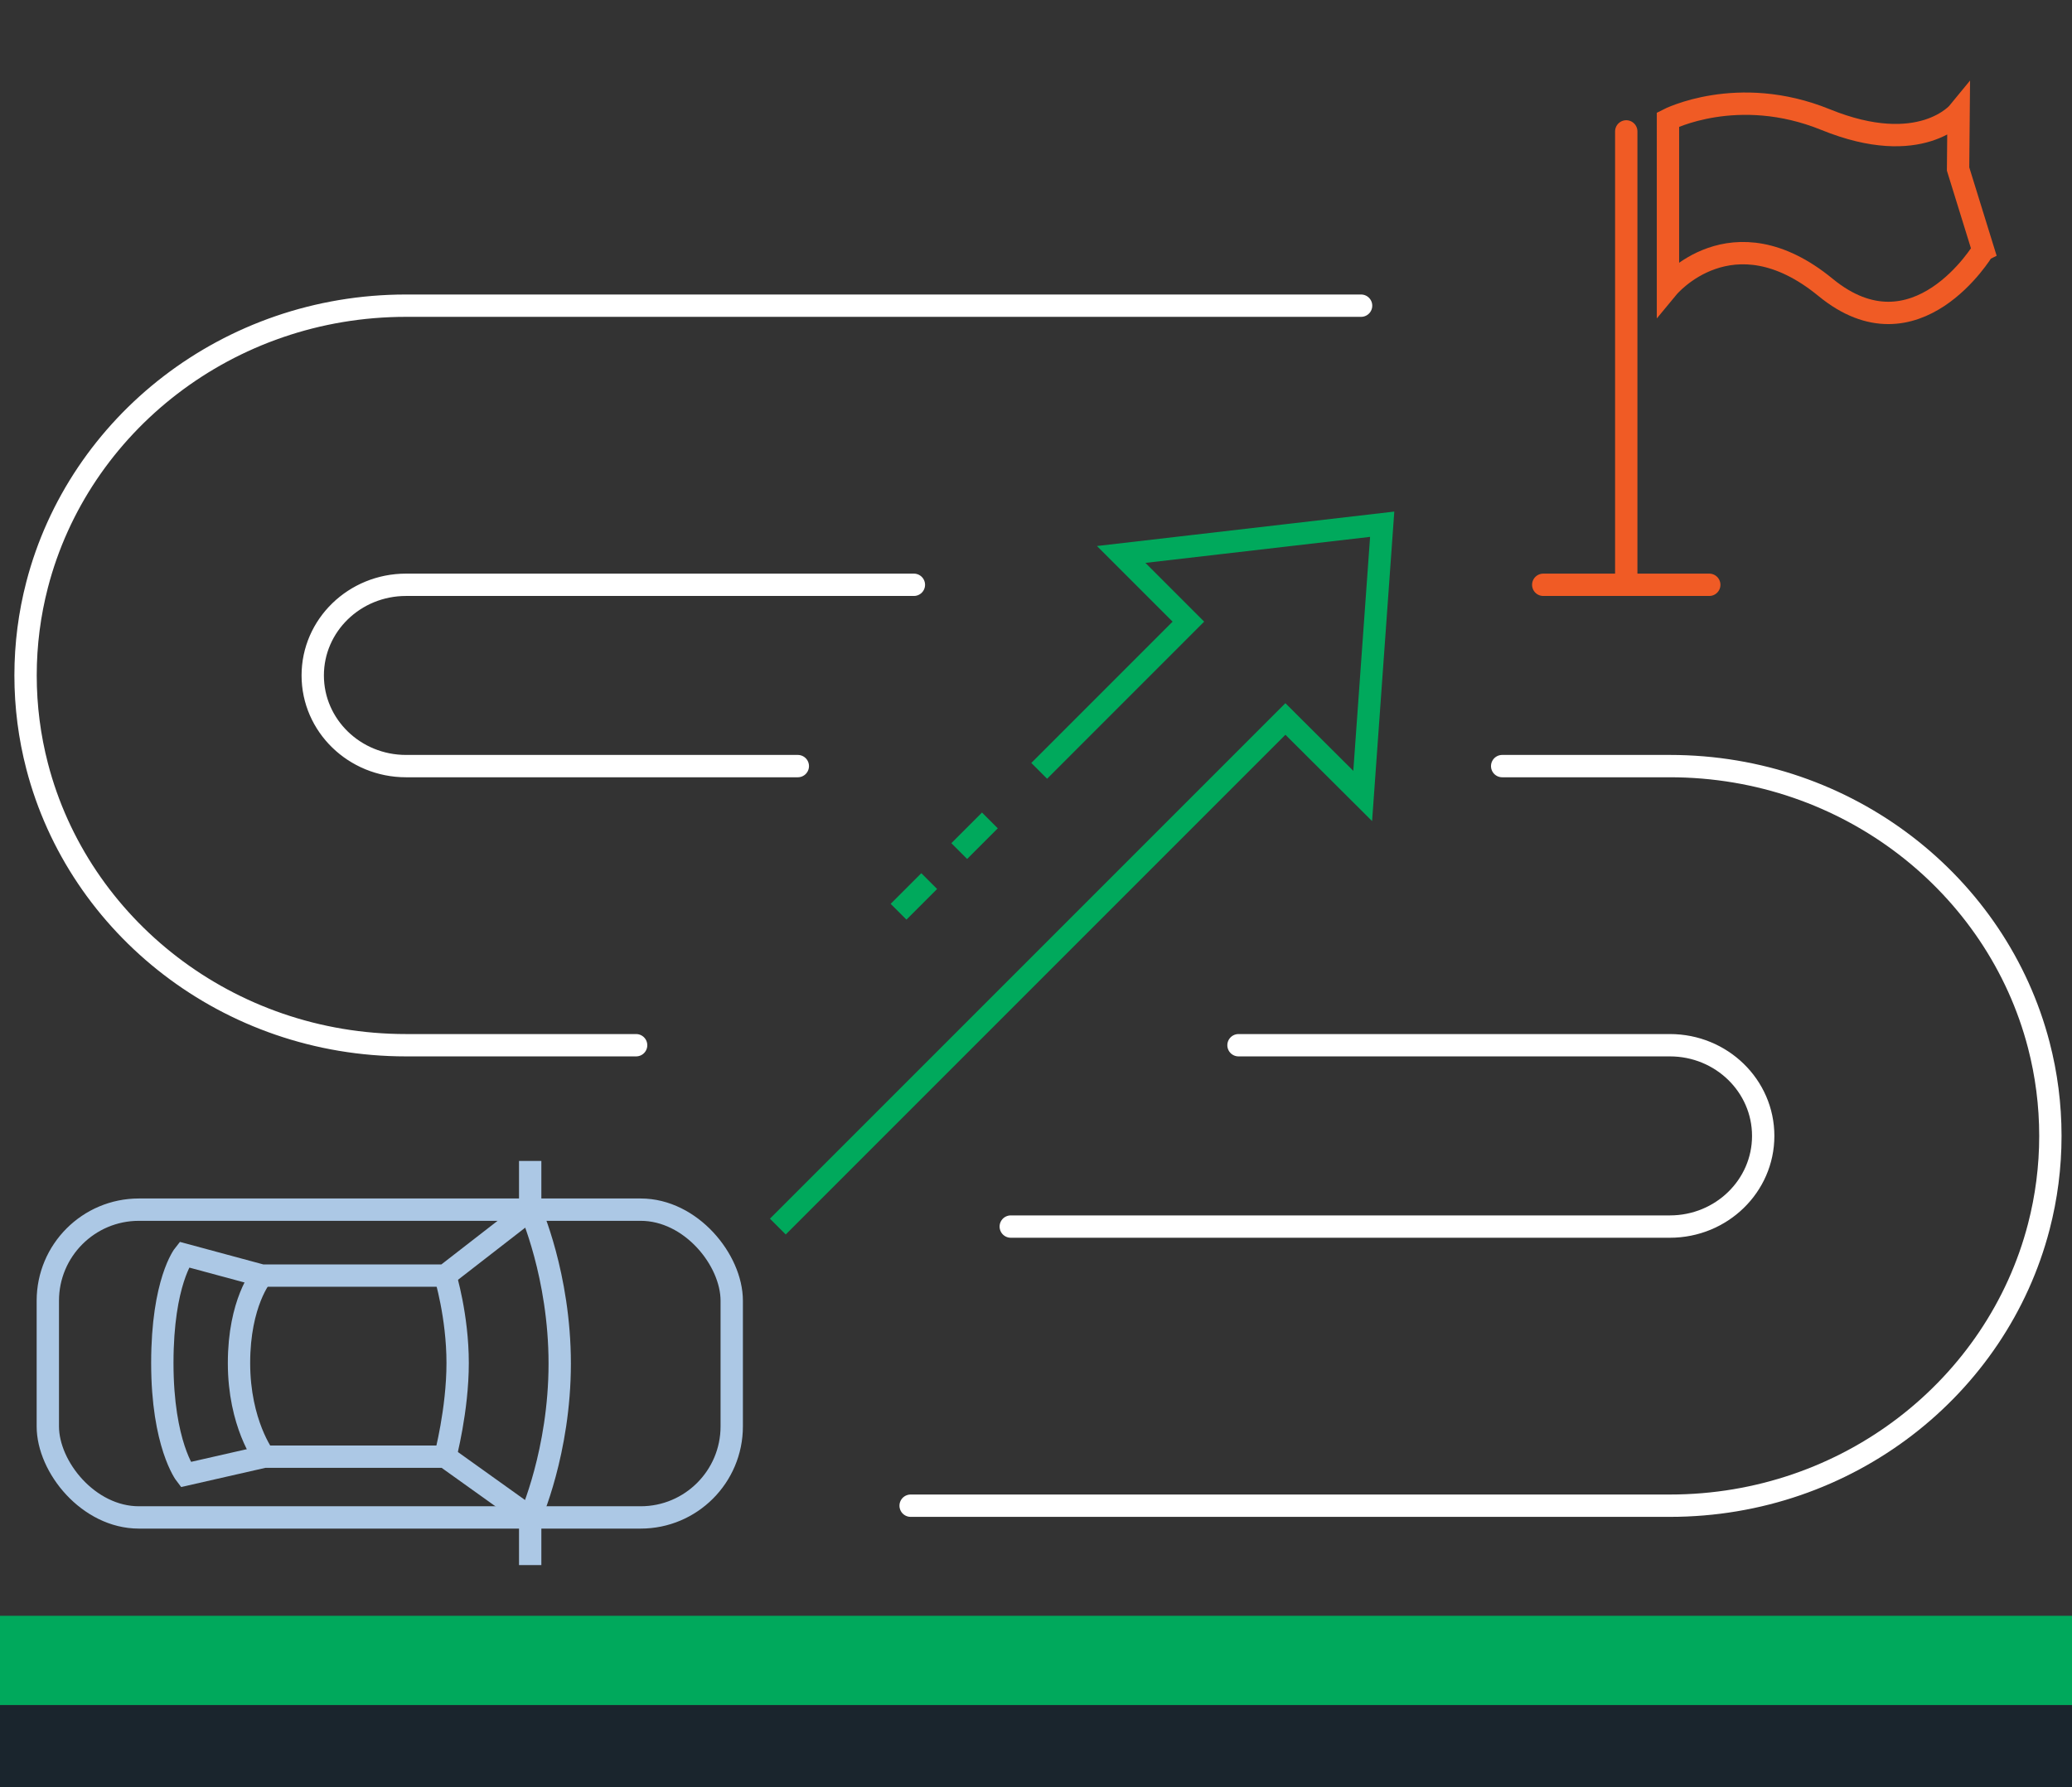
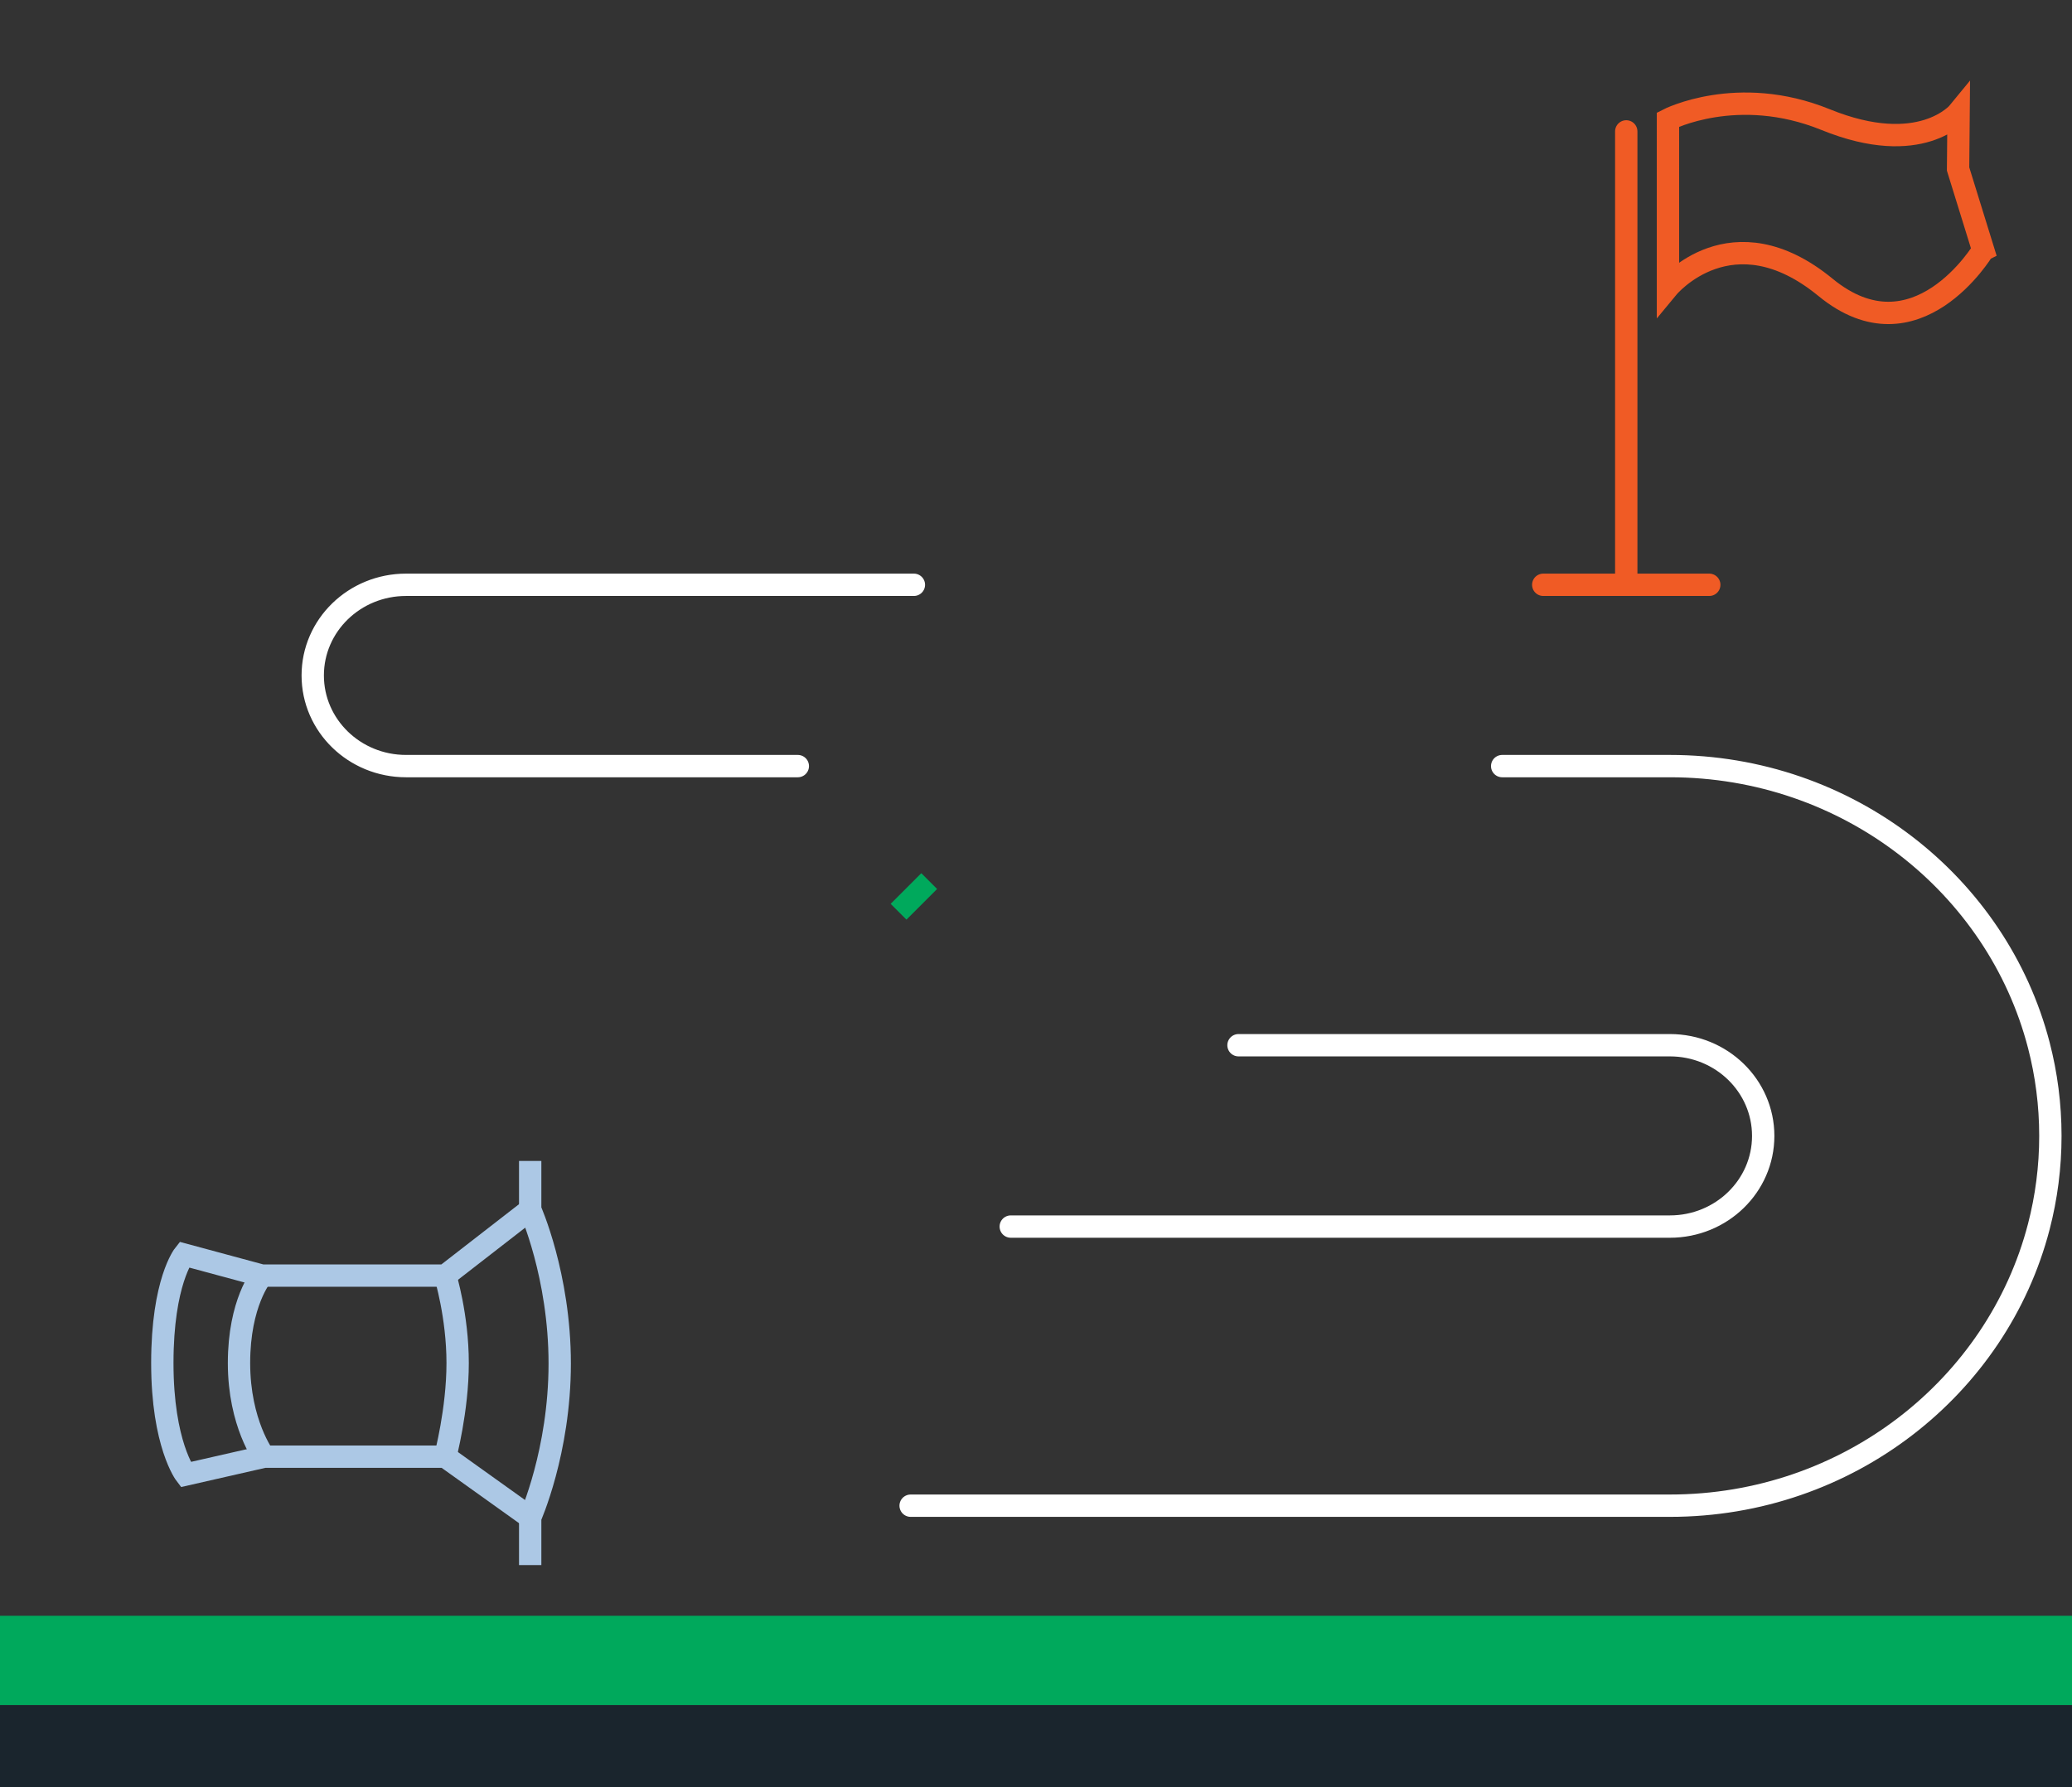
<svg xmlns="http://www.w3.org/2000/svg" id="Layer_7" data-name="Layer 7" width="463.774" height="400" viewBox="0 0 463.774 400">
  <rect x="0" y="0" width="463.774" height="400" fill="#333333" stroke="none" />
  <g>
-     <rect x="10.704" y="270.74" width="153.078" height="68.885" rx="20.384" ry="20.384" fill="none" stroke="#acc8e5" stroke-miterlimit="10" stroke-width="5" />
    <path d="M118.671,259.839v10.901s6.61,14.728,6.61,34.443c0,19.715-6.61,34.443-6.61,34.443v10.669" fill="none" stroke="#acc8e5" stroke-miterlimit="10" stroke-width="5" />
    <path d="M118.671,270.74l-19.019,14.757h-41.053s-17.395-4.697-17.395-4.697c0,0-4.871,6.088-4.871,24.266,0,18.178,5.219,24.962,5.219,24.962l17.569-4.001h40.531s19.019,13.597,19.019,13.597" fill="none" stroke="#acc8e5" stroke-miterlimit="10" stroke-width="5" />
    <path d="M99.652,285.497s2.783,9.046,2.783,19.57c0,10.524-2.783,20.961-2.783,20.961" fill="none" stroke="#acc8e5" stroke-miterlimit="10" stroke-width="5" />
    <path d="M58.599,285.497s-5.103,6.03-5.103,19.57c0,13.539,5.625,20.961,5.625,20.961" fill="none" stroke="#acc8e5" stroke-miterlimit="10" stroke-width="5" />
  </g>
  <path d="M203.825,336.997h169.951c39.831,0,73.267-26.573,82.574-62.471,1.685-6.489,2.584-13.286,2.584-20.29s-.899-13.811-2.584-20.299c-9.307-35.898-42.752-62.471-82.574-62.471h-37.547" fill="none" stroke="#fff" stroke-linecap="round" stroke-miterlimit="10" stroke-width="5" />
  <path d="M204.555,130.886h-113.676c-11.536,0-20.88,9.082-20.88,20.29s9.344,20.29,20.88,20.29h87.696" fill="none" stroke="#fff" stroke-linecap="round" stroke-miterlimit="10" stroke-width="5" />
-   <path d="M142.383,233.937h-51.505c-39.831,0-73.267-26.573-82.573-62.471-1.685-6.489-2.584-13.286-2.584-20.29s.899-13.801,2.584-20.29c9.307-35.898,42.743-62.471,82.573-62.471h213.773" fill="none" stroke="#fff" stroke-linecap="round" stroke-miterlimit="10" stroke-width="5" />
  <path d="M226.238,274.526h147.539c11.535,0,20.88-9.082,20.88-20.29s-9.344-20.299-20.88-20.299h-96.564" fill="none" stroke="#fff" stroke-linecap="round" stroke-miterlimit="10" stroke-width="5" />
  <g>
    <line x1="364.003" y1="29.409" x2="364.003" y2="130.886" fill="none" stroke="#f05b25" stroke-linecap="round" stroke-miterlimit="10" stroke-width="5" />
    <line x1="345.423" y1="130.886" x2="382.584" y2="130.886" fill="none" stroke="#f05b25" stroke-linecap="round" stroke-miterlimit="10" stroke-width="5" />
    <path d="M443.89,55.959s-15.005,25.008-35.274,8.365c-21.011-17.251-35.274,0-35.274,0V26.768s15.56-8.014,35.274,0c21.347,8.678,29.775-1.647,29.775-1.647l-.116,12.703,5.616,18.134Z" fill="none" stroke="#f05b25" stroke-linecap="round" stroke-miterlimit="10" stroke-width="5" />
  </g>
  <g>
-     <polyline points="232.604 172.527 265.995 139.134 250.955 124.094 309.374 117.33 305.011 178.15 287.711 160.917 174.102 274.526" fill="none" stroke="#00a95c" stroke-miterlimit="10" stroke-width="5" />
-     <line x1="221.566" y1="183.623" x2="214.707" y2="190.482" fill="none" stroke="#00a95c" stroke-miterlimit="10" stroke-width="5" />
    <line x1="207.984" y1="197.204" x2="201.125" y2="204.063" fill="none" stroke="#00a95c" stroke-miterlimit="10" stroke-width="5" />
  </g>
  <rect x="-8.135" y="361.641" width="514.696" height="20" fill="#00a95c" stroke-width="0" />
  <rect x="-6.039" y="381.641" width="514.174" height="20" fill="#1a252d" stroke-width="0" />
</svg>